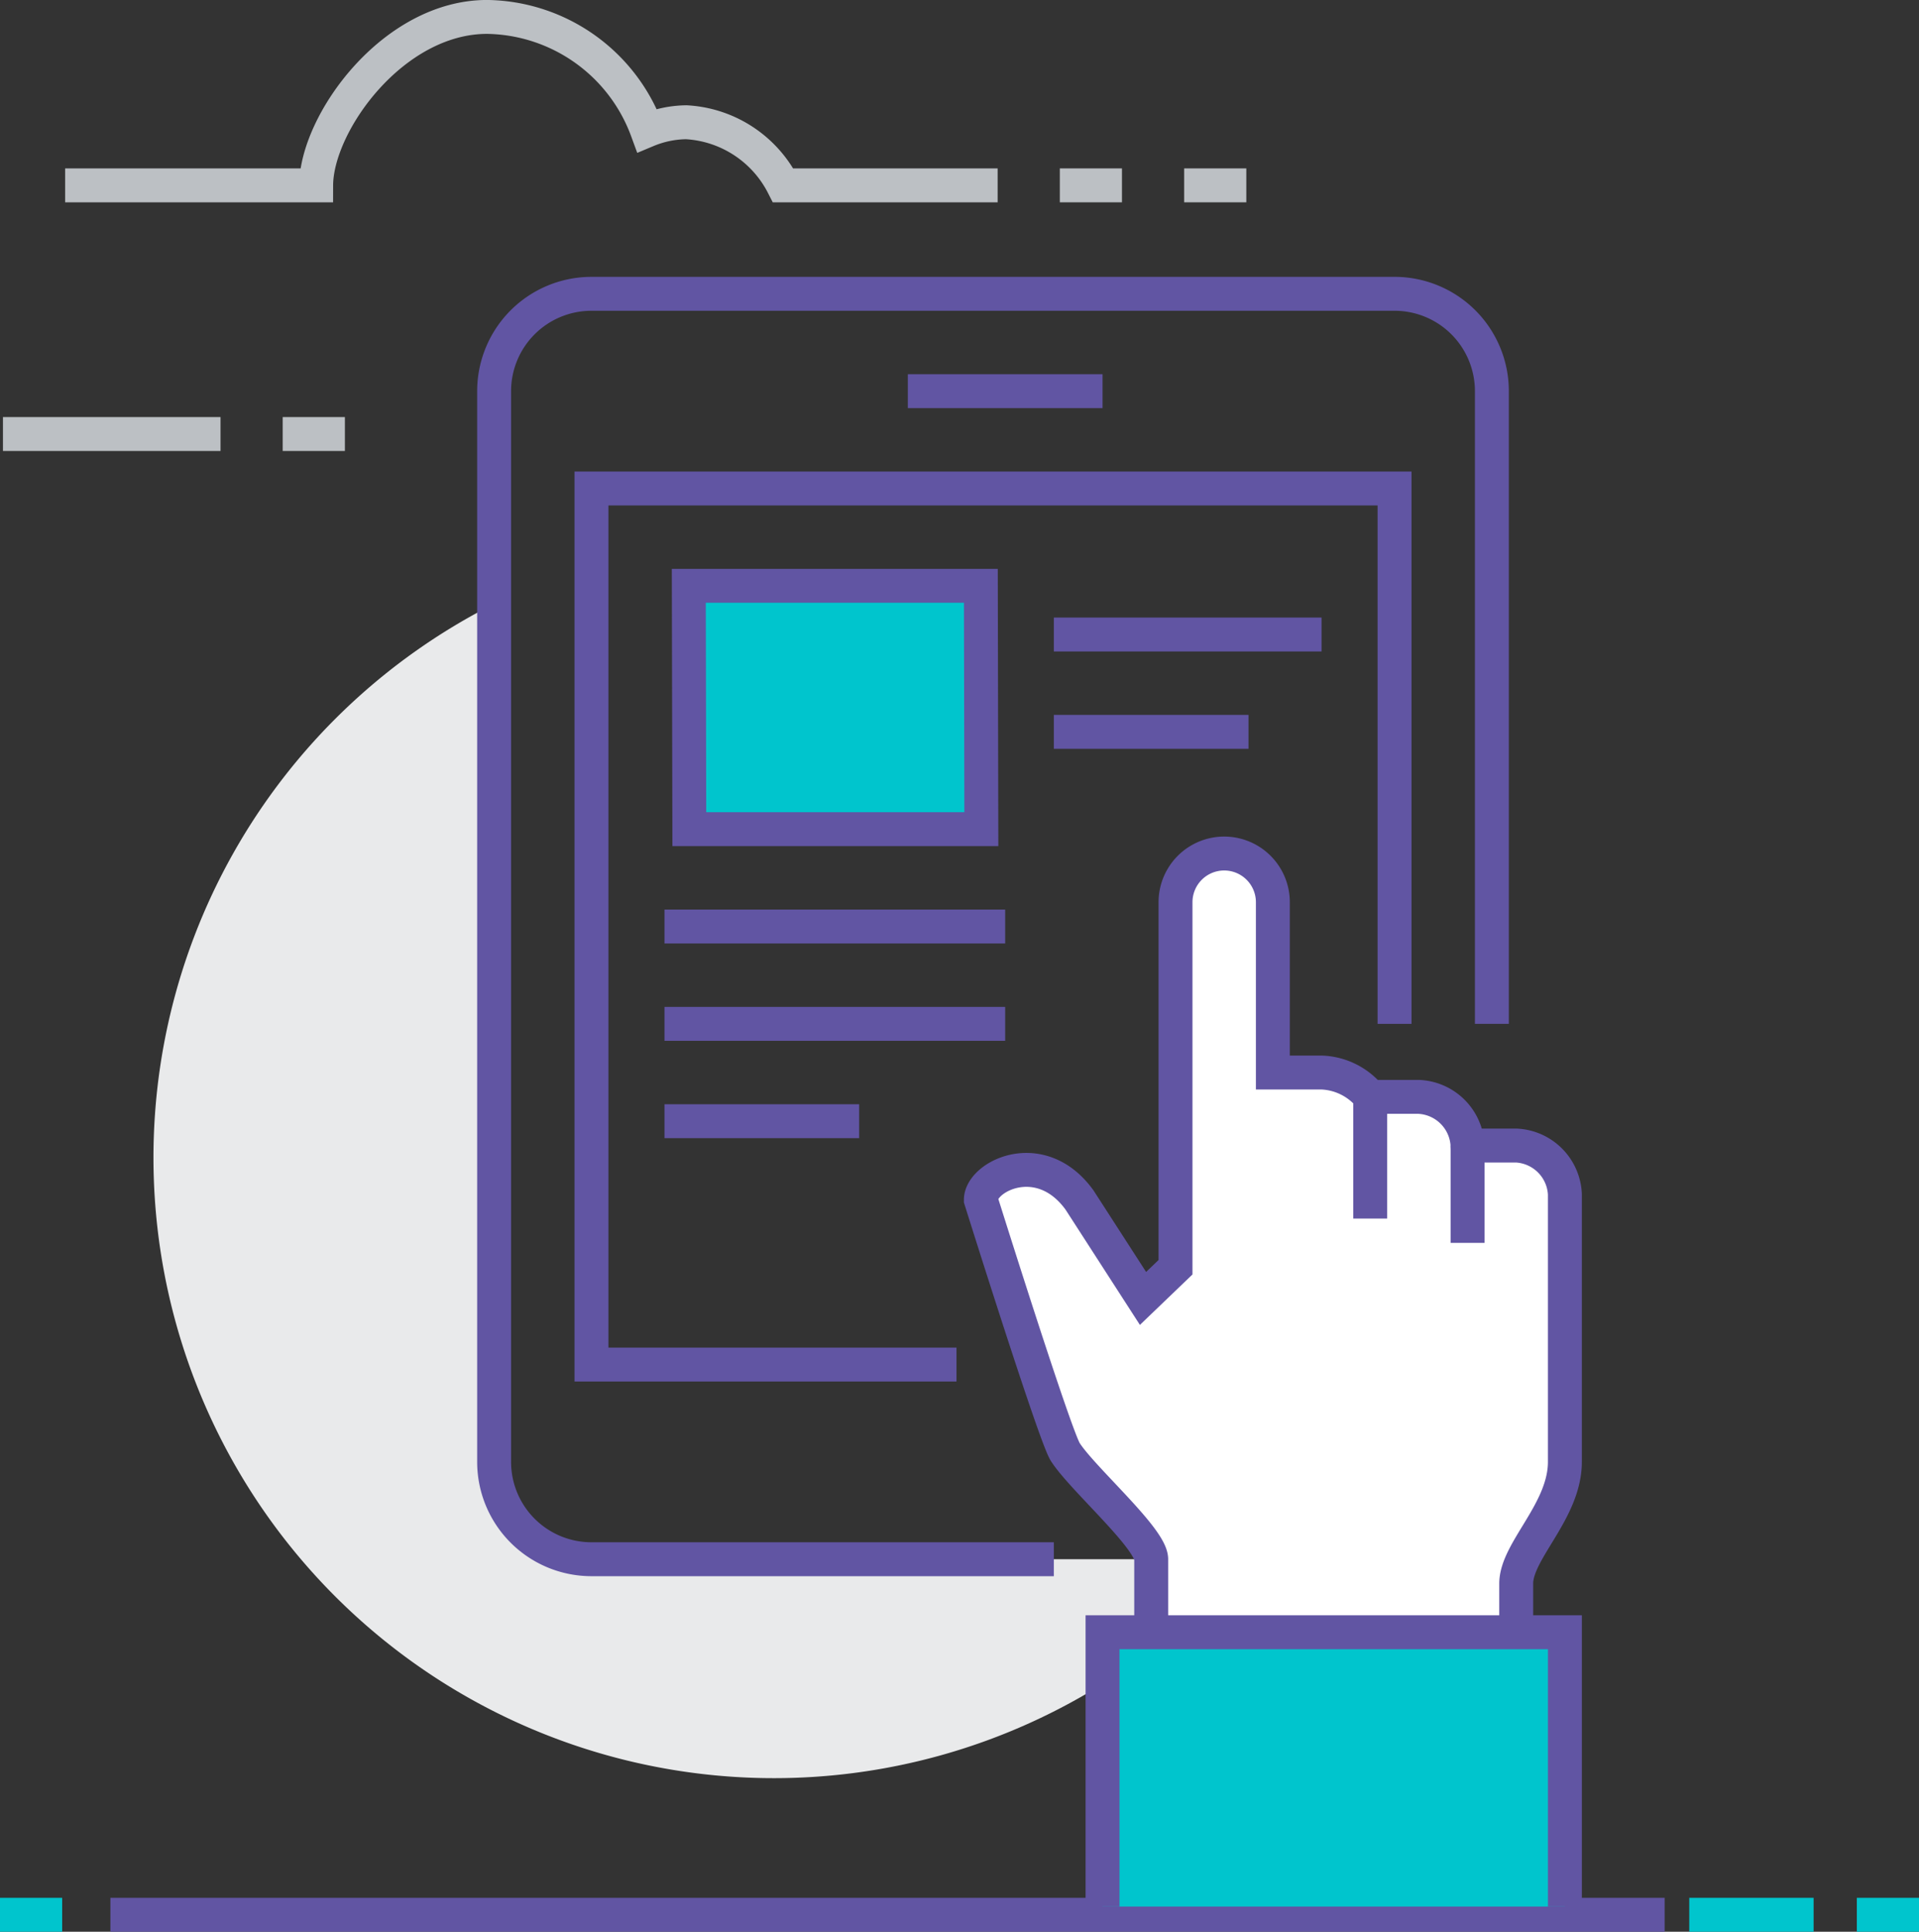
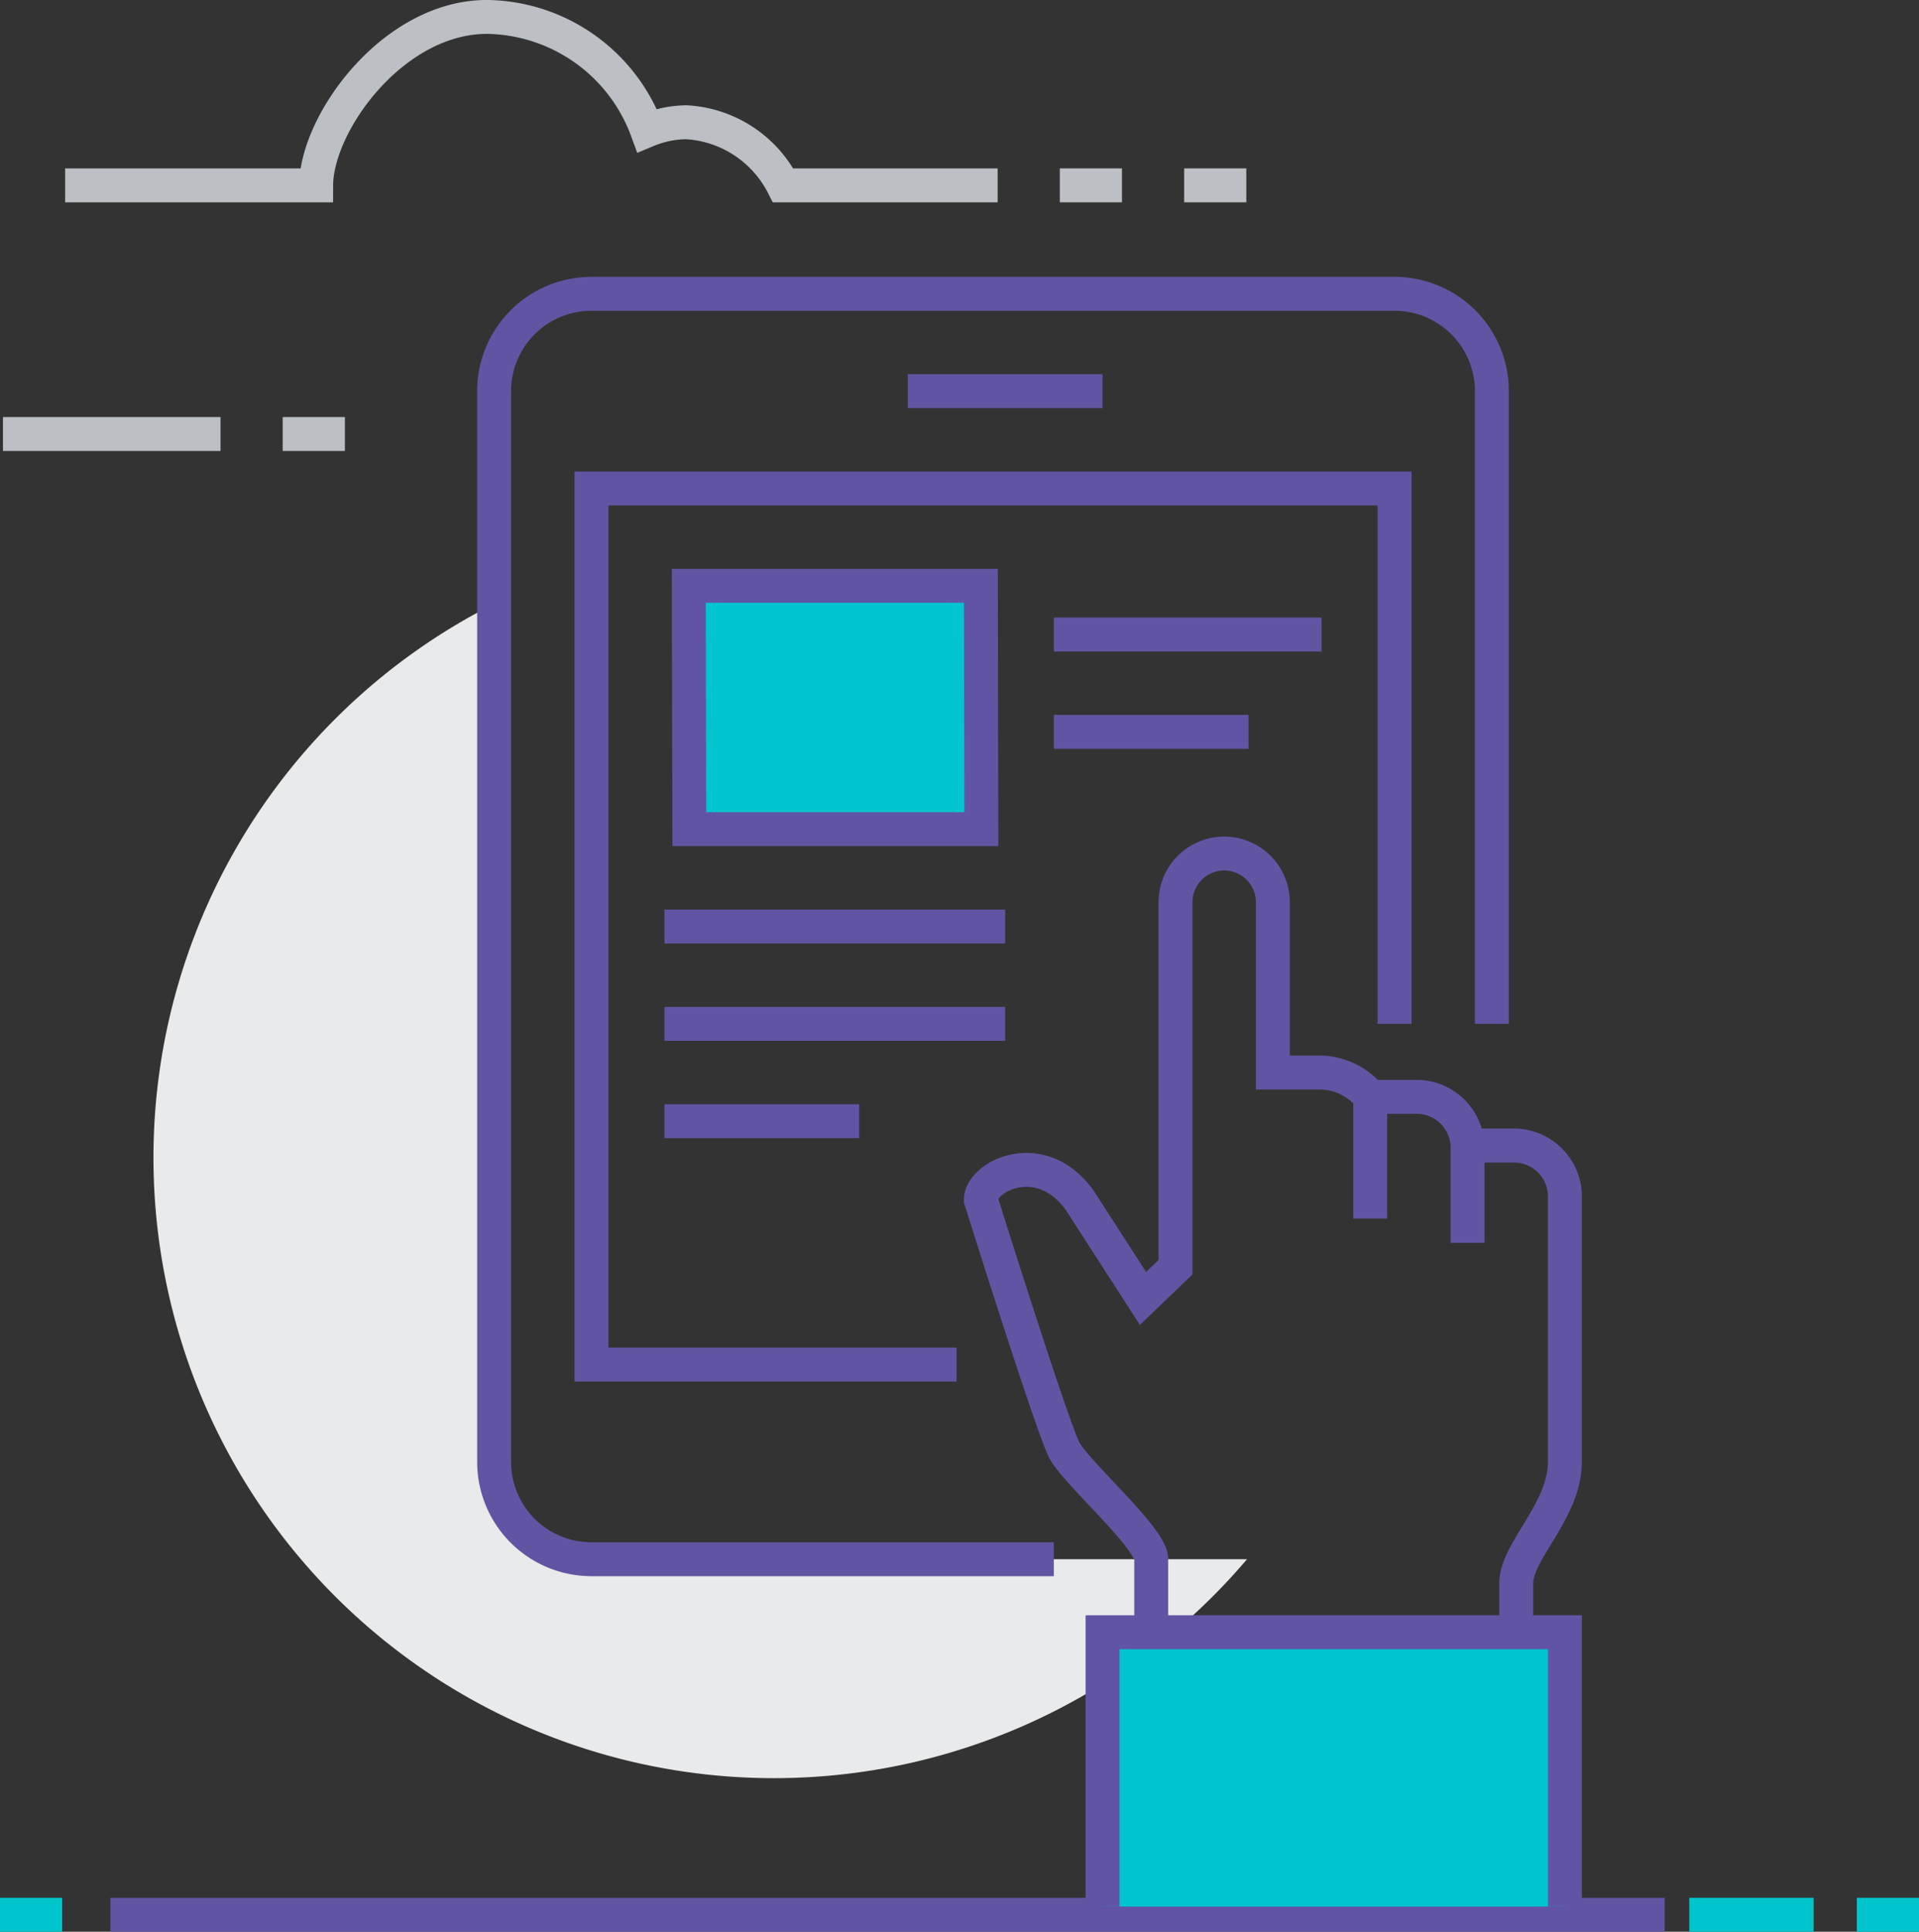
<svg xmlns="http://www.w3.org/2000/svg" width="113.166" height="113.92" viewBox="0 0 113.166 113.92">
  <rect x="0" y="0" width="113.166" height="113.92" fill="#333333" stroke="none" />
  <g transform="translate(-4.834 -1.902)">
    <line x2="91.655" transform="translate(11.345 114.822)" fill="none" stroke="#6155a3" stroke-miterlimit="10" stroke-width="2" />
    <line x2="7.333" transform="translate(104.452 114.822)" fill="none" stroke="#00c5cd" stroke-miterlimit="10" stroke-width="2" />
    <line x2="3.666" transform="translate(114.334 114.822)" fill="none" stroke="#00c5cd" stroke-miterlimit="10" stroke-width="2" />
    <line x2="3.666" transform="translate(4.834 114.822)" fill="none" stroke="#00c5cd" stroke-miterlimit="10" stroke-width="2" />
    <path d="M39.714,93.854a5.741,5.741,0,0,1-5.741-5.74v-50.6a36.592,36.592,0,1,0,44.4,56.339H39.714Z" fill="#e9eaeb" />
    <path d="M66.98,93.854H39.714a5.741,5.741,0,0,1-5.741-5.74V24.97a5.741,5.741,0,0,1,5.741-5.741H87.072a5.74,5.74,0,0,1,5.74,5.741V62.282" fill="none" stroke="#6155a3" stroke-miterlimit="10" stroke-width="2" />
    <path d="M61.24,82.374H39.714V30.71H87.072V62.282" fill="none" stroke="#6155a3" stroke-miterlimit="10" stroke-width="2" />
-     <path d="M94.248,69.458h-2.87a3.014,3.014,0,0,0-2.87-2.87h-2.87a3.87,3.87,0,0,0-2.871-1.436H79.9V55.107a2.87,2.87,0,0,0-5.74,0V76.634l-1.917,1.84-3.75-5.813c-2.3-3.163-5.813-1.388-5.813,0,0,0,4.354,13.893,4.978,14.868,1,1.57,5.068,5.1,5.068,6.326V99.6H94.249V95.29c0-1.935,2.87-4.271,2.87-7.176V72.328A3.015,3.015,0,0,0,94.248,69.458Z" fill="#fff" />
    <path d="M72.722,99.6V93.855c0-1.228-4.066-4.756-5.068-6.326-.623-.976-4.978-14.868-4.978-14.868,0-1.388,3.515-3.163,5.813,0l3.75,5.813,1.917-1.84V55.107a2.87,2.87,0,0,1,2.87-2.87h0a2.87,2.87,0,0,1,2.87,2.87V65.152h2.87a3.866,3.866,0,0,1,2.871,1.436h2.87a3.014,3.014,0,0,1,2.87,2.87h2.87a3.014,3.014,0,0,1,2.87,2.87V88.114c0,2.9-2.87,5.241-2.87,7.176V99.6" fill="none" stroke="#6155a3" stroke-miterlimit="10" stroke-width="2" />
    <line y2="7.176" transform="translate(85.638 66.588)" fill="none" stroke="#6155a3" stroke-miterlimit="10" stroke-width="2" />
    <line y2="5.74" transform="translate(91.378 69.458)" fill="none" stroke="#6155a3" stroke-miterlimit="10" stroke-width="2" />
    <rect width="27.267" height="16.176" transform="translate(69.852 98.16)" fill="#00c5cd" />
    <path d="M97.118,114.336V98.16H69.852v16.176" fill="none" stroke="#6155a3" stroke-miterlimit="10" stroke-width="2" />
    <line x2="11.482" transform="translate(58.37 24.97)" fill="none" stroke="#6155a3" stroke-miterlimit="10" stroke-width="2" />
    <path d="M62.705,50.8H45.484l-.03-14.351H62.676Z" fill="#00c5cd" stroke="#6155a3" stroke-miterlimit="10" stroke-width="2" />
    <line x2="15.787" transform="translate(66.98 39.321)" fill="none" stroke="#6155a3" stroke-miterlimit="10" stroke-width="2" />
    <line x2="11.482" transform="translate(66.98 45.061)" fill="none" stroke="#6155a3" stroke-miterlimit="10" stroke-width="2" />
    <line x2="20.091" transform="translate(44.019 56.542)" fill="none" stroke="#6155a3" stroke-miterlimit="10" stroke-width="2" />
    <line x2="20.091" transform="translate(44.019 62.282)" fill="none" stroke="#6155a3" stroke-miterlimit="10" stroke-width="2" />
    <line x2="11.481" transform="translate(44.019 68.022)" fill="none" stroke="#6155a3" stroke-miterlimit="10" stroke-width="2" />
    <path d="M63.666,12.833H51.016A6.833,6.833,0,0,0,45.3,9.111a6.194,6.194,0,0,0-2.308.48A10.205,10.205,0,0,0,33.559,2.9C28,2.9,23.49,9.168,23.479,12.834H8.675" fill="none" stroke="#bcc0c4" stroke-miterlimit="10" stroke-width="2" />
    <line x1="12.831" transform="translate(5.008 27.498)" fill="none" stroke="#bcc0c4" stroke-miterlimit="10" stroke-width="2" />
    <line x2="3.668" transform="translate(21.505 27.498)" fill="none" stroke="#bcc0c4" stroke-miterlimit="10" stroke-width="2" />
    <line x2="3.665" transform="translate(67.333 12.833)" fill="none" stroke="#bcc0c4" stroke-miterlimit="10" stroke-width="2" />
    <line x2="3.666" transform="translate(74.665 12.833)" fill="none" stroke="#bcc0c4" stroke-miterlimit="10" stroke-width="2" />
  </g>
</svg>